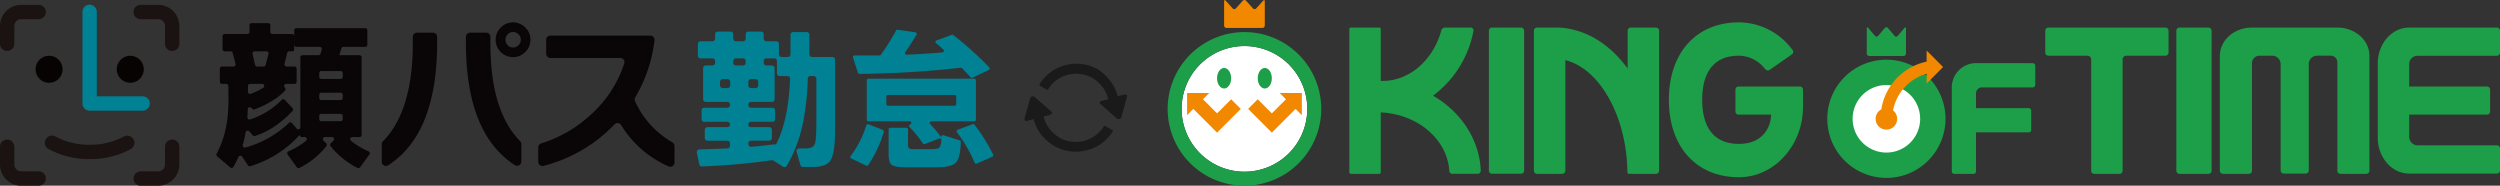
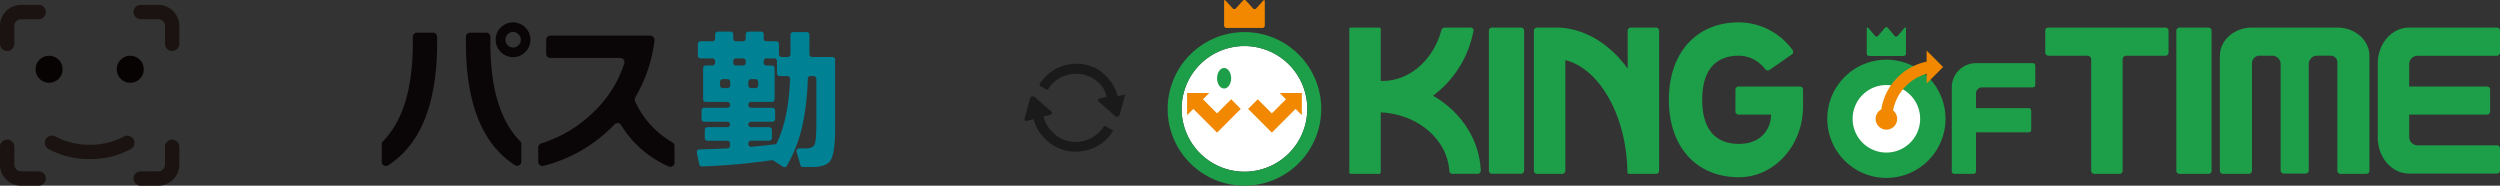
<svg xmlns="http://www.w3.org/2000/svg" width="857.829" height="63.708" viewBox="0 0 857.829 63.708">
  <rect x="0" y="0" width="857.829" height="63.708" fill="#333333" stroke="none" />
  <defs>
    <clipPath id="clip-path">
      <rect id="長方形_11020" data-name="長方形 11020" width="457.173" height="63.709" fill="none" />
    </clipPath>
    <clipPath id="clip-path-2">
      <rect id="長方形_6493" data-name="長方形 6493" width="340.839" height="62.099" fill="none" />
    </clipPath>
    <clipPath id="clip-path-3">
      <rect id="長方形_11736" data-name="長方形 11736" width="30.316" height="30.223" fill="none" />
    </clipPath>
  </defs>
  <g id="グループ_22112" data-name="グループ 22112" transform="translate(9689 7431.39)">
    <g id="グループ_22103" data-name="グループ 22103" transform="translate(-9288.344 -7431.39)">
      <g id="グループ_21317" data-name="グループ 21317" transform="translate(0 0)" clip-path="url(#clip-path)">
        <path id="パス_38201" data-name="パス 38201" d="M48.468,39.186a21.56,21.56,0,1,1-21.56-21.561,21.559,21.559,0,0,1,21.56,21.561" transform="translate(-0.555 -1.829)" fill="#fff" />
        <path id="パス_38202" data-name="パス 38202" d="M134,10.556h-9.929a1.054,1.054,0,0,0-1.084,1.019V59.623a1.085,1.085,0,0,0,1.084,1.084H134a1.082,1.082,0,0,0,1.084-1.084V11.645A1.086,1.086,0,0,0,134,10.556" transform="translate(-12.761 -1.095)" fill="#1d9e48" />
        <path id="パス_38203" data-name="パス 38203" d="M236.862,30.573H215.81a1.074,1.074,0,0,0-1.075,1.075v7.5a1.072,1.072,0,0,0,1.075,1.07h11.152c0,4.174-2.746,10.039-11.027,10.039-8.241,0-12.6-5.23-12.6-15.127S207.694,20,215.935,20a11.412,11.412,0,0,1,8.313,3.795s.566.608.743.846a1.033,1.033,0,0,0,.714.409,1.048,1.048,0,0,0,.808-.215c.247-.178,7.4-5.131,7.632-5.312a1.044,1.044,0,0,0,.409-.7,1.075,1.075,0,0,0-.211-.793c-.183-.241-.646-.808-.646-.808a22.9,22.9,0,0,0-17.762-8.663c-14.6,0-24.04,10.431-24.04,26.574S201.333,61.7,215.935,61.7c12.131,0,22-10.872,22-24.242V31.648a1.073,1.073,0,0,0-1.068-1.075" transform="translate(-19.91 -0.888)" fill="#1d9e48" />
        <path id="パス_38204" data-name="パス 38204" d="M114.644,59.388c-.54-10.673-6.931-20-16.361-25.464a35.908,35.908,0,0,0,13.66-21.193s.13-.49.234-1.085a.985.985,0,0,0-.985-1.089h-8.881a1.3,1.3,0,0,0-1.222,1.089c-.173.586-.324,1.085-.324,1.085C97.729,22.136,90,28.856,80.928,28.867c-.193-.007-.4-.011-.59-.015V11.064a.511.511,0,0,0-.511-.508H70.059a.512.512,0,0,0-.511.508V60.242a.509.509,0,0,0,.511.507h9.768a.508.508,0,0,0,.511-.507V39.666c12.637.583,22.8,9.207,23.512,19.973h.007c0,.011,0,.018,0,.031a1.091,1.091,0,0,0,1.1,1.079c.03,0,.063,0,.1-.007l0,0c-.032,0-.062,0-.091,0H113.6a1.044,1.044,0,0,0,1.028-.89,1.968,1.968,0,0,0,.02-.471" transform="translate(-7.216 -1.095)" fill="#1d9e48" />
        <path id="パス_38205" data-name="パス 38205" d="M182.1,10.556h-8.625a1.088,1.088,0,0,0-1.08,1.089V24.612c-5.6-7.677-13.025-12.717-21.387-13.852-.79-.108-1.591-.165-2.391-.2h-7.314a1.091,1.091,0,0,0-1.089,1.089V59.669a1.084,1.084,0,0,0,1.089,1.08h8.617a1.086,1.086,0,0,0,1.088-1.08V21.745c11.621,2.814,20.908,18.93,21.286,37.907,0,0,.013.251.013.544a.546.546,0,0,0,.551.546l9.2.007a1.1,1.1,0,0,0,1.13-1.08V11.645a1.088,1.088,0,0,0-1.084-1.089" transform="translate(-14.548 -1.095)" fill="#1d9e48" />
        <path id="パス_38206" data-name="パス 38206" d="M377.215,10.556H337.081a1.092,1.092,0,0,0-1.089,1.089v7.478a1.091,1.091,0,0,0,1.089,1.085h13.3a1.3,1.3,0,0,1,1.375,1.205V59.669a1.08,1.08,0,0,0,1.084,1.08h8.618a1.079,1.079,0,0,0,1.082-1.08V21.414a1.3,1.3,0,0,1,1.38-1.205h13.3a1.089,1.089,0,0,0,1.084-1.085V11.645a1.09,1.09,0,0,0-1.084-1.089" transform="translate(-34.862 -1.095)" fill="#1d9e48" />
        <path id="パス_38207" data-name="パス 38207" d="M397.2,10.556h-9.927a1.089,1.089,0,0,0-1.088,1.089V59.669a1.082,1.082,0,0,0,1.088,1.08H397.2a1.081,1.081,0,0,0,1.082-1.08V11.645a1.088,1.088,0,0,0-1.082-1.089" transform="translate(-40.069 -1.095)" fill="#1d9e48" />
        <path id="パス_38208" data-name="パス 38208" d="M443.155,10.556H413.861c-6.074,0-11,4.317-11,9.653h-.027V59.669a1.082,1.082,0,0,0,1.083,1.08h8.859a1.082,1.082,0,0,0,1.086-1.08V22.623a2.6,2.6,0,0,1,2.75-2.414h4.01a2.908,2.908,0,0,1,3.077,2.7V59.563a1.081,1.081,0,0,0,1.081,1.091h7.483a1.084,1.084,0,0,0,1.084-1.091V22.9a2.905,2.905,0,0,1,3.075-2.7H440.8a2.256,2.256,0,0,1,2.356,2.414V59.669a1.084,1.084,0,0,0,1.089,1.08h8.829a1.082,1.082,0,0,0,1.086-1.08V20.209c0-5.335-4.928-9.653-11-9.653" transform="translate(-41.797 -1.095)" fill="#1d9e48" />
        <path id="パス_38209" data-name="パス 38209" d="M504.155,10.556H474.086c-5.959,0-10.788,5.507-10.788,12.3V48.326c0,6.811,4.829,12.328,10.788,12.328h30.069a1.084,1.084,0,0,0,1.088-1.091V52.036a1.081,1.081,0,0,0-1.088-1.084H476.784a2.912,2.912,0,0,1-2.7-3.079V40.428h26.69a1.081,1.081,0,0,0,1.082-1.079V31.865a1.082,1.082,0,0,0-1.082-1.084h-26.69V23.3a2.9,2.9,0,0,1,2.7-3.068h27.371a1.087,1.087,0,0,0,1.088-1.089v-7.5a1.089,1.089,0,0,0-1.088-1.089" transform="translate(-48.07 -1.095)" fill="#1d9e48" />
        <path id="パス_38210" data-name="パス 38210" d="M328.018,24.183l-19.493-.009h-.041a8.313,8.313,0,0,0-8.268,8.315V61.33a.832.832,0,0,0,.834.832h6.639a.832.832,0,0,0,.835-.832V47.924h18.108a.832.832,0,0,0,.836-.833V40.449a.835.835,0,0,0-.836-.833H308.525V34.564a2.077,2.077,0,0,1,2.069-2.075l17.424,0a.839.839,0,0,0,.837-.835V25.018a.833.833,0,0,0-.837-.835" transform="translate(-31.149 -2.508)" fill="#1d9e48" />
        <path id="パス_38211" data-name="パス 38211" d="M268.515,20.29h11.761a.846.846,0,0,0,.848-.842V10.886c0-.461-.243-.552-.545-.194l-2.271,2.676a.7.7,0,0,1-1.1,0l-2.267-2.676a.693.693,0,0,0-1.1,0l-2.276,2.676a.685.685,0,0,1-1.091,0l-2.268-2.676c-.3-.358-.547-.266-.547.194v8.561a.843.843,0,0,0,.846.842" transform="translate(-27.773 -1.081)" fill="#1d9e48" />
        <path id="パス_38212" data-name="パス 38212" d="M293.109,43.136a20.282,20.282,0,1,1-20.281-20.282,20.282,20.282,0,0,1,20.281,20.282" transform="translate(-26.203 -2.371)" fill="#1d9e48" />
        <path id="パス_38213" data-name="パス 38213" d="M285.42,44.143a11.585,11.585,0,1,1-11.586-11.586A11.588,11.588,0,0,1,285.42,44.143" transform="translate(-27.21 -3.378)" fill="#fff" />
        <path id="パス_38214" data-name="パス 38214" d="M294.208,25.008l-5.652-5.648v3.795A19.912,19.912,0,0,0,273,39.542a3.693,3.693,0,1,0,4.04.352,16.2,16.2,0,0,1,11.52-12.577v3.342Z" transform="translate(-28.124 -2.009)" fill="#f18800" />
        <path id="パス_38215" data-name="パス 38215" d="M32.653,2.863a.75.75,0,0,1-1.137,0L29.163.259a.754.754,0,0,0-1.138,0l-2.354,2.6a.746.746,0,0,1-1.136,0L22.181.259c-.308-.346-.565-.255-.565.194V8.771a.853.853,0,0,0,.878.823h12.2a.856.856,0,0,0,.881-.823V.453c0-.449-.254-.54-.569-.194Z" transform="translate(-2.243 0)" fill="#f18800" />
        <path id="パス_38216" data-name="パス 38216" d="M0,38.632A26.351,26.351,0,1,0,26.354,12.284,26.385,26.385,0,0,0,0,38.632m4.793,0A21.56,21.56,0,1,1,26.354,60.193,21.585,21.585,0,0,1,4.793,38.632" transform="translate(0 -1.274)" fill="#1d9e48" />
-         <path id="パス_38217" data-name="パス 38217" d="M34.49,29.552c0,1.944,1.084,3.521,2.421,3.521S39.33,31.5,39.33,29.552s-1.081-3.528-2.419-3.528S34.49,27.6,34.49,29.552" transform="translate(-3.579 -2.7)" fill="#1d9e48" />
        <path id="パス_38218" data-name="パス 38218" d="M23.757,29.552c0,1.944-1.084,3.521-2.421,3.521s-2.421-1.577-2.421-3.521S20,26.024,21.336,26.024s2.421,1.578,2.421,3.528" transform="translate(-1.963 -2.7)" fill="#1d9e48" />
        <path id="パス_38219" data-name="パス 38219" d="M17.728,42.6c-1.833-1.837-4.835-4.837-4.839-4.841l2.149-2.152h-7.6v7.61l2.15-2.155L17.728,49.2l8.137-8.139-3.3-3.3s-3,3-4.838,4.841" transform="translate(-0.772 -3.694)" fill="#f18800" />
        <path id="パス_38220" data-name="パス 38220" d="M49.241,35.607H41.632l2.155,2.156c-.018.018-3.009,3-4.839,4.837-1.833-1.837-4.837-4.841-4.837-4.841l-3.3,3.3L38.949,49.2l8.138-8.137,2.155,2.155Z" transform="translate(-3.197 -3.694)" fill="#f18800" />
      </g>
    </g>
    <g id="グループ_22107" data-name="グループ 22107" transform="translate(-9689 -7429.78)">
      <g id="グループ_14626" data-name="グループ 14626" transform="translate(0 0)" clip-path="url(#clip-path-2)">
        <path id="パス_23577" data-name="パス 23577" d="M103.026,47.132a230.785,230.785,0,0,1-23.892,2.127.928.928,0,0,1-.952-.739l-.829-4a.922.922,0,0,1,.881-1.11q5.43-.139,9.63-.349a.924.924,0,0,0,.878-.924v-.785a.925.925,0,0,0-.924-.924H81.008a.925.925,0,0,1-.924-.924V36.7a.925.925,0,0,1,.924-.924h6.811a.924.924,0,1,0,0-1.849H79.9A.925.925,0,0,1,78.976,33V30.047a.925.925,0,0,1,.924-.924h7.918a.925.925,0,0,0,.924-.924v-.158a.925.925,0,0,0-.924-.924H80.43a.925.925,0,0,1-.924-.924V15.526a.925.925,0,0,1,.924-.924H82.7a.925.925,0,0,0,.924-.924V13.1a.926.926,0,0,0-.924-.927H78.633a.923.923,0,0,1-.924-.924V7.237a.925.925,0,0,1,.924-.924H82.7a.925.925,0,0,0,.924-.924V3.91a.923.923,0,0,1,.924-.924h4.381a.923.923,0,0,1,.924.924V5.388a.925.925,0,0,0,.924.924H93.2a.925.925,0,0,0,.924-.924V3.91a.923.923,0,0,1,.924-.924h4.331a.923.923,0,0,1,.924.924V5.388a.925.925,0,0,0,.924.924h3.379a.925.925,0,0,1,.924.924v3.537a.925.925,0,0,0,.924.924h2.112a.925.925,0,0,0,.924-.924V4.068a.925.925,0,0,1,.924-.924h4.644a.926.926,0,0,1,.927.924v6.706a.923.923,0,0,0,.924.924h6.969a.925.925,0,0,1,.924.924V36.41q0,8.292-1.586,10.771-1.424,2.272-6.23,2.272h-3.212a.924.924,0,0,1-.887-.668l-1.314-4.542a.923.923,0,0,1,.887-1.181h2.2q2.588,0,3.169-1.478.529-1.322.529-7.34V19.171a.925.925,0,0,0-.924-.924h-1.088a.924.924,0,0,0-.921.893,88.175,88.175,0,0,1-1.818,15.95,49.091,49.091,0,0,1-5.373,13.956.927.927,0,0,1-1.3.312l-3.277-2.093a.929.929,0,0,0-.64-.133M88.8,21.44V20.228a.923.923,0,0,0-.924-.924H86.236a.923.923,0,0,0-.924.924V21.44a.925.925,0,0,0,.924.924h1.639a.925.925,0,0,0,.924-.924M90.777,14.6H93.2a.925.925,0,0,0,.924-.924V13.1a.926.926,0,0,0-.924-.927H90.777a.926.926,0,0,0-.924.927v.578a.925.925,0,0,0,.924.924m4.251,26.987a.927.927,0,0,0,1,.921q4.8-.4,8.341-.924v.424q4.4-8.232,4.981-22.8a.923.923,0,0,0-.924-.958h-2.656a.925.925,0,0,1-.924-.924V13.1a.926.926,0,0,0-.924-.927h-2.693a.926.926,0,0,0-.924.927v.578a.925.925,0,0,0,.924.924h1.9a.925.925,0,0,1,.924.924V26.192a.925.925,0,0,1-.924.924H95.953a.925.925,0,0,0-.924.924V28.2a.925.925,0,0,0,.924.924h7.34a.925.925,0,0,1,.924.924V33a.925.925,0,0,1-.924.924h-7.34a.924.924,0,1,0,0,1.849h6.23a.925.925,0,0,1,.924.924v2.8a.925.925,0,0,1-.924.924h-6.23a.925.925,0,0,0-.924.924ZM98.407,21.44V20.228a.923.923,0,0,0-.924-.924h-1.53a.923.923,0,0,0-.924.924V21.44a.925.925,0,0,0,.924.924h1.53a.925.925,0,0,0,.924-.924" transform="translate(161.755 6.245)" fill="#008194" />
-         <path id="パス_23578" data-name="パス 23578" d="M105.853,37.805a39.446,39.446,0,0,1-5.339,11.436.55.55,0,0,1-.689.176L94.68,46.956a.549.549,0,0,1-.195-.832,33.61,33.61,0,0,0,5.376-10.564.548.548,0,0,1,.72-.356l4.944,1.926a.555.555,0,0,1,.328.674M117.1,4.49q-1.493,2.541-3.834,5.995a.551.551,0,0,0,.479.859q6.5-.288,12.255-.795a.552.552,0,0,0,.322-.955q-1.312-1.206-2.523-2.2a.547.547,0,0,1,.161-.937l5.247-1.935a.544.544,0,0,1,.526.08,115.549,115.549,0,0,1,12.323,11.09.557.557,0,0,1-.158.884l-5.6,2.662a.544.544,0,0,1-.64-.124q-1.34-1.47-2.912-3.138a.549.549,0,0,0-.47-.17,335.671,335.671,0,0,1-34.747,2.121.552.552,0,0,1-.535-.38l-1.7-5.228a.55.55,0,0,1,.523-.72H104.4a.551.551,0,0,0,.448-.232,70.215,70.215,0,0,0,5.2-8.295.542.542,0,0,1,.563-.288l6.1.881a.552.552,0,0,1,.4.822m14.8,36.24a.555.555,0,0,1,.386.541q-.153,5.4-1.629,7.027-1.53,1.688-6.653,1.691H113.6q-3.858,0-4.965-.791t-1.11-3.592V36.967a.552.552,0,0,1,.55-.55h5.556a.549.549,0,0,1,.547.55v5.206c0,.7.133,1.144.4,1.32a3.117,3.117,0,0,0,1.558.263h6.338c1.336,0,2.192-.22,2.56-.659a4.692,4.692,0,0,0,.575-2.445.552.552,0,0,0-.748-.553l-4.934,1.917a.547.547,0,0,1-.652-.21,37.384,37.384,0,0,0-4.557-5.608.551.551,0,0,1,.207-.912l.043-.015a.55.55,0,0,0-.176-1.07H100.582a.552.552,0,0,1-.55-.55V20.124a.552.552,0,0,1,.55-.55h36.339a.552.552,0,0,1,.55.55V33.65a.552.552,0,0,1-.55.55H122.149a.548.548,0,0,0-.4.927,54.408,54.408,0,0,1,3.889,4.563V39.5a.551.551,0,0,1,.714-.529Zm-1.19-12.413v-2.6a.546.546,0,0,0-.547-.547H107.287a.549.549,0,0,0-.55.547v2.6a.55.55,0,0,0,.55.55h22.875a.547.547,0,0,0,.547-.55m12.41,18.049-5.355,2.347a.55.55,0,0,1-.723-.291,48.327,48.327,0,0,0-6.081-10.465.548.548,0,0,1,.241-.85l5.151-1.92a.554.554,0,0,1,.628.176,60.84,60.84,0,0,1,6.412,10.252.552.552,0,0,1-.272.751" transform="translate(197.388 5.814)" fill="#008194" />
-         <path id="パス_23579" data-name="パス 23579" d="M70.657,41.143h2.464a.724.724,0,0,0,.723-.723V13.782a.724.724,0,0,0-.723-.723H65.958l.229-.009L66.92,10.7a.724.724,0,0,1,.693-.507h7.482a.722.722,0,0,0,.723-.723V4.507a.72.72,0,0,0-.723-.723H51.446a.722.722,0,0,0-.723.723V9.466a.724.724,0,0,0,.723.723h8.029a.723.723,0,0,1,.7.927l-.417,1.422a.725.725,0,0,1-.7.519h-5.5a.724.724,0,0,0-.723.723V37.764a.724.724,0,0,1-1.274.47l-1.62-1.9a.72.72,0,0,0-1.033-.071,34.507,34.507,0,0,1-14.964,8.465.726.726,0,0,1-.878-.9,37.833,37.833,0,0,0,.98-4.282.721.721,0,0,1,1.255-.356l1.175,1.345a.722.722,0,0,0,.748.223c5.843-1.741,10.6-6.1,12.9-8.558a.722.722,0,0,0,0-.989l-2.634-2.813a.725.725,0,0,0-1.017-.043,27.088,27.088,0,0,1-10.867,6.727.722.722,0,0,1-.958-.736c.062-.921.1-1.843.133-2.767a.722.722,0,0,1,1.3-.408l.155.21a.728.728,0,0,0,.816.26c4.022-1.41,8.558-4.161,10.5-6.462a.751.751,0,0,0,.006-.912l-.155-.195a.723.723,0,0,1,.566-1.175h2.854a.722.722,0,0,0,.723-.723V17.659a.722.722,0,0,0-.723-.723H48.092a.723.723,0,0,1-.7-.893l.909-3.759a.721.721,0,0,1,.7-.553h.974a.724.724,0,0,0,.723-.723V6.51a.724.724,0,0,0-.723-.723h-6.74a.724.724,0,0,1-.723-.723V2.769a.722.722,0,0,0-.723-.723H36.1a.724.724,0,0,0-.723.723V5.063a.724.724,0,0,1-.723.723H26.858a.724.724,0,0,0-.723.723v4.5a.724.724,0,0,0,.723.723H28.9a.722.722,0,0,1,.7.538l.983,3.759a.727.727,0,0,1-.7.909H25.924a.72.72,0,0,0-.723.723V22.17a.72.72,0,0,0,.723.723H27.4a.724.724,0,0,1,.723.714c.074,6.706.464,14.75-4.019,23.246a.729.729,0,0,0,.17.9l4.5,3.8a.723.723,0,0,0,1.091-.189,34.306,34.306,0,0,0,1.707-3.4.721.721,0,0,1,1.261-.117l2.022,3a.727.727,0,0,0,.8.294A37.164,37.164,0,0,0,52.333,40.667a.284.284,0,0,1,.5.192.286.286,0,0,0,.288.284H54.3a.727.727,0,0,1,.454,1.292,26.041,26.041,0,0,1-6.013,3.6.722.722,0,0,0-.291,1.085L51.628,51.5a.724.724,0,0,0,.906.226,27.707,27.707,0,0,0,9.219-7.473.723.723,0,0,0-.062-.971l-.921-.9a.723.723,0,0,1,.5-1.243h2.411a.724.724,0,0,1,.5,1.243l-.921.9a.72.72,0,0,0-.062.971,27.676,27.676,0,0,0,9.219,7.473.724.724,0,0,0,.906-.226L76.5,47.125a.72.72,0,0,0-.291-1.085,26.085,26.085,0,0,1-6.01-3.6.726.726,0,0,1,.454-1.292M37.125,11.729h4.053a.722.722,0,0,1,.7.9l-.943,3.759a.722.722,0,0,1-.7.547H37.966a.724.724,0,0,1-.7-.566l-.841-3.759a.721.721,0,0,1,.7-.881m2.962,12.506a26.1,26.1,0,0,1-4.273,2.071.725.725,0,0,1-.98-.674q0-1-.006-2.01a.728.728,0,0,1,.723-.73H39.71a.724.724,0,0,1,.377,1.342M60.025,25.92h6.625a.722.722,0,0,1,.723.723v1.082a.724.724,0,0,1-.723.723H60.025a.724.724,0,0,1-.723-.723V26.643a.722.722,0,0,1,.723-.723m7.349-6.7v1.249a.724.724,0,0,1-.723.723H60.025a.724.724,0,0,1-.723-.723V19.217a.724.724,0,0,1,.723-.723h6.625a.724.724,0,0,1,.723.723M60.025,33.179h6.625a.724.724,0,0,1,.723.723v1.082a.722.722,0,0,1-.723.723H60.025a.722.722,0,0,1-.723-.723V33.9a.724.724,0,0,1,.723-.723" transform="translate(50.238 4.279)" fill="#0a0506" />
        <path id="パス_23580" data-name="パス 23580" d="M61.379,8.887q0,31.252-16.791,42.105a1.446,1.446,0,0,1-2.22-1.224v-6a1.449,1.449,0,0,1,.427-1.023Q53.034,32.357,53.037,9.057V6.93a1.445,1.445,0,0,1,1.447-1.447h5.448A1.447,1.447,0,0,1,61.379,6.93ZM90.264,49.712a1.446,1.446,0,0,1-2.22,1.224Q71.252,40.094,71.253,8.943V6.93A1.445,1.445,0,0,1,72.7,5.483h5.5A1.445,1.445,0,0,1,79.65,6.93V9.113q0,23.243,10.187,33.572a1.442,1.442,0,0,1,.427,1.02Zm3.119-41.79a5.721,5.721,0,0,1-1.759,4.2,5.89,5.89,0,0,1-8.4,0,5.721,5.721,0,0,1-1.759-4.2,5.721,5.721,0,0,1,1.759-4.2,5.89,5.89,0,0,1,8.4,0,5.721,5.721,0,0,1,1.759,4.2m-3.29,0A2.573,2.573,0,0,0,89.3,6.049a2.568,2.568,0,0,0-1.874-.795,2.471,2.471,0,0,0-1.843.795,2.672,2.672,0,0,0,0,3.747,2.471,2.471,0,0,0,1.843.795A2.568,2.568,0,0,0,89.3,9.8a2.568,2.568,0,0,0,.795-1.874" transform="translate(88.619 4.109)" fill="#0a0506" />
        <path id="パス_23581" data-name="パス 23581" d="M104.471,48.305A35.87,35.87,0,0,1,88.184,34.121a1.446,1.446,0,0,0-2.272-.238A50.964,50.964,0,0,1,61.55,48.11a1.451,1.451,0,0,1-1.812-1.4v-4.9a1.449,1.449,0,0,1,1.011-1.388A44.525,44.525,0,0,0,77.9,30.448,40.467,40.467,0,0,0,89.251,13a1.451,1.451,0,0,0-1.373-1.9H63.909A1.446,1.446,0,0,1,62.465,9.65V4.88a1.446,1.446,0,0,1,1.444-1.447h34.28a1.453,1.453,0,0,1,1.438,1.632A49.941,49.941,0,0,1,93.032,24.6a1.436,1.436,0,0,0-.1,1.3,30.969,30.969,0,0,0,12.858,14.172,1.447,1.447,0,0,1,.7,1.24v5.667a1.45,1.45,0,0,1-2.028,1.326" transform="translate(124.951 7.18)" fill="#0a0506" />
        <path id="パス_23582" data-name="パス 23582" d="M20.451,22.569A29.043,29.043,0,0,1,6.242,19.141a2.461,2.461,0,1,1,2.415-4.288,24.106,24.106,0,0,0,11.795,2.8,24.213,24.213,0,0,0,11.6-2.81,2.459,2.459,0,0,1,2.365,4.313,29.116,29.116,0,0,1-13.968,3.416" transform="translate(10.432 30.402)" fill="#1a1311" />
        <path id="パス_23583" data-name="パス 23583" d="M2.461,15.846A2.461,2.461,0,0,1,0,13.385V7.307A7.278,7.278,0,0,1,7.247.017h6.026a2.461,2.461,0,1,1,0,4.922H7.247A2.348,2.348,0,0,0,4.922,7.307v6.078a2.461,2.461,0,0,1-2.461,2.461" transform="translate(0 0.035)" fill="#1a1311" />
        <path id="パス_23584" data-name="パス 23584" d="M13.272,30.8H7.247A7.276,7.276,0,0,1,0,23.508V17.427a2.459,2.459,0,1,1,4.919,0v6.081a2.352,2.352,0,0,0,2.328,2.368h6.026a2.459,2.459,0,1,1,0,4.919" transform="translate(0 31.303)" fill="#1a1311" />
        <path id="パス_23585" data-name="パス 23585" d="M28.09,15.846a2.461,2.461,0,0,1-2.461-2.461V7.307A2.348,2.348,0,0,0,23.3,4.939H17.279a2.461,2.461,0,1,1,0-4.922H23.3a7.278,7.278,0,0,1,7.247,7.29v6.078a2.461,2.461,0,0,1-2.461,2.461" transform="translate(30.994 0.035)" fill="#1a1311" />
        <path id="パス_23586" data-name="パス 23586" d="M23.3,30.8H17.279a2.459,2.459,0,1,1,0-4.919H23.3a2.35,2.35,0,0,0,2.325-2.368V17.427a2.461,2.461,0,0,1,4.922,0v6.081A7.277,7.277,0,0,1,23.3,30.8" transform="translate(30.994 31.303)" fill="#1a1311" />
        <path id="パス_23587" data-name="パス 23587" d="M22.226,10.3a4.633,4.633,0,1,0-4.631,4.631A4.631,4.631,0,0,0,22.226,10.3" transform="translate(27.108 11.863)" fill="#070303" />
        <path id="パス_23588" data-name="パス 23588" d="M13.216,10.3a4.633,4.633,0,1,0-4.631,4.631A4.631,4.631,0,0,0,13.216,10.3" transform="translate(8.262 11.863)" fill="#070303" />
-         <path id="パス_23589" data-name="パス 23589" d="M29.794,36.358H11.609A2.459,2.459,0,0,1,9.151,33.9V2.458a2.459,2.459,0,0,1,4.919,0V31.439H29.794a2.459,2.459,0,1,1,0,4.919" transform="translate(19.141 -0.001)" fill="#008194" />
      </g>
    </g>
    <g id="グループ_22109" data-name="グループ 22109" transform="translate(-9325.403 -7415.166) rotate(30)">
      <g id="グループ_22104" data-name="グループ 22104" transform="translate(0 0)" clip-path="url(#clip-path-3)">
-         <path id="パス_44635" data-name="パス 44635" d="M20.861,1.332a13.406,13.406,0,0,1,4.746,3.247l2-1.832a.711.711,0,0,1,.583,0,.831.831,0,0,1,.333.416l1.748,6.827c.083.5.083.833-.25,1.082a.94.94,0,0,1-.916.25l-7.41-1.5c-.25-.083-.333-.167-.333-.416a.9.9,0,0,1,.25-.583l1.748-1.748A11.266,11.266,0,0,0,19.7,4.5a13.622,13.622,0,0,0-4.579-1A11.449,11.449,0,0,0,7.29,6.661a10.847,10.847,0,0,0-3.5,7.66.5.5,0,0,1-.083.333.7.7,0,0,1-.5.167H.712a.258.258,0,0,1-.167-.083.7.7,0,0,1-.167-.5A14.614,14.614,0,0,1,4.959,4.163,14.821,14.821,0,0,1,15.283,0a16.557,16.557,0,0,1,5.578,1.332M29.853,15.4a.258.258,0,0,1,.167.083.7.7,0,0,1,.167.5A14.454,14.454,0,0,1,25.607,26.06a14.672,14.672,0,0,1-10.324,4.163,15.59,15.59,0,0,1-5.911-1.166A13.406,13.406,0,0,1,4.626,25.81L2.711,27.642c-.25.083-.416.167-.583,0a.831.831,0,0,1-.333-.416L.046,20.4c-.083-.5-.083-.833.25-1.082a.94.94,0,0,1,.916-.25l7.493,1.5c.25.083.333.167.333.416a1.544,1.544,0,0,1-.167.583L7.123,23.313a10.449,10.449,0,0,0,3.663,2.581,13.622,13.622,0,0,0,4.579,1A11.388,11.388,0,0,0,26.689,16.069a.5.5,0,0,1,.083-.333.7.7,0,0,1,.5-.167h2.581Z" transform="translate(0 0)" fill="#1a1a1a" />
+         <path id="パス_44635" data-name="パス 44635" d="M20.861,1.332a13.406,13.406,0,0,1,4.746,3.247l2-1.832l1.748,6.827c.083.5.083.833-.25,1.082a.94.94,0,0,1-.916.25l-7.41-1.5c-.25-.083-.333-.167-.333-.416a.9.9,0,0,1,.25-.583l1.748-1.748A11.266,11.266,0,0,0,19.7,4.5a13.622,13.622,0,0,0-4.579-1A11.449,11.449,0,0,0,7.29,6.661a10.847,10.847,0,0,0-3.5,7.66.5.5,0,0,1-.083.333.7.7,0,0,1-.5.167H.712a.258.258,0,0,1-.167-.083.7.7,0,0,1-.167-.5A14.614,14.614,0,0,1,4.959,4.163,14.821,14.821,0,0,1,15.283,0a16.557,16.557,0,0,1,5.578,1.332M29.853,15.4a.258.258,0,0,1,.167.083.7.7,0,0,1,.167.5A14.454,14.454,0,0,1,25.607,26.06a14.672,14.672,0,0,1-10.324,4.163,15.59,15.59,0,0,1-5.911-1.166A13.406,13.406,0,0,1,4.626,25.81L2.711,27.642c-.25.083-.416.167-.583,0a.831.831,0,0,1-.333-.416L.046,20.4c-.083-.5-.083-.833.25-1.082a.94.94,0,0,1,.916-.25l7.493,1.5c.25.083.333.167.333.416a1.544,1.544,0,0,1-.167.583L7.123,23.313a10.449,10.449,0,0,0,3.663,2.581,13.622,13.622,0,0,0,4.579,1A11.388,11.388,0,0,0,26.689,16.069a.5.5,0,0,1,.083-.333.7.7,0,0,1,.5-.167h2.581Z" transform="translate(0 0)" fill="#1a1a1a" />
      </g>
    </g>
  </g>
</svg>